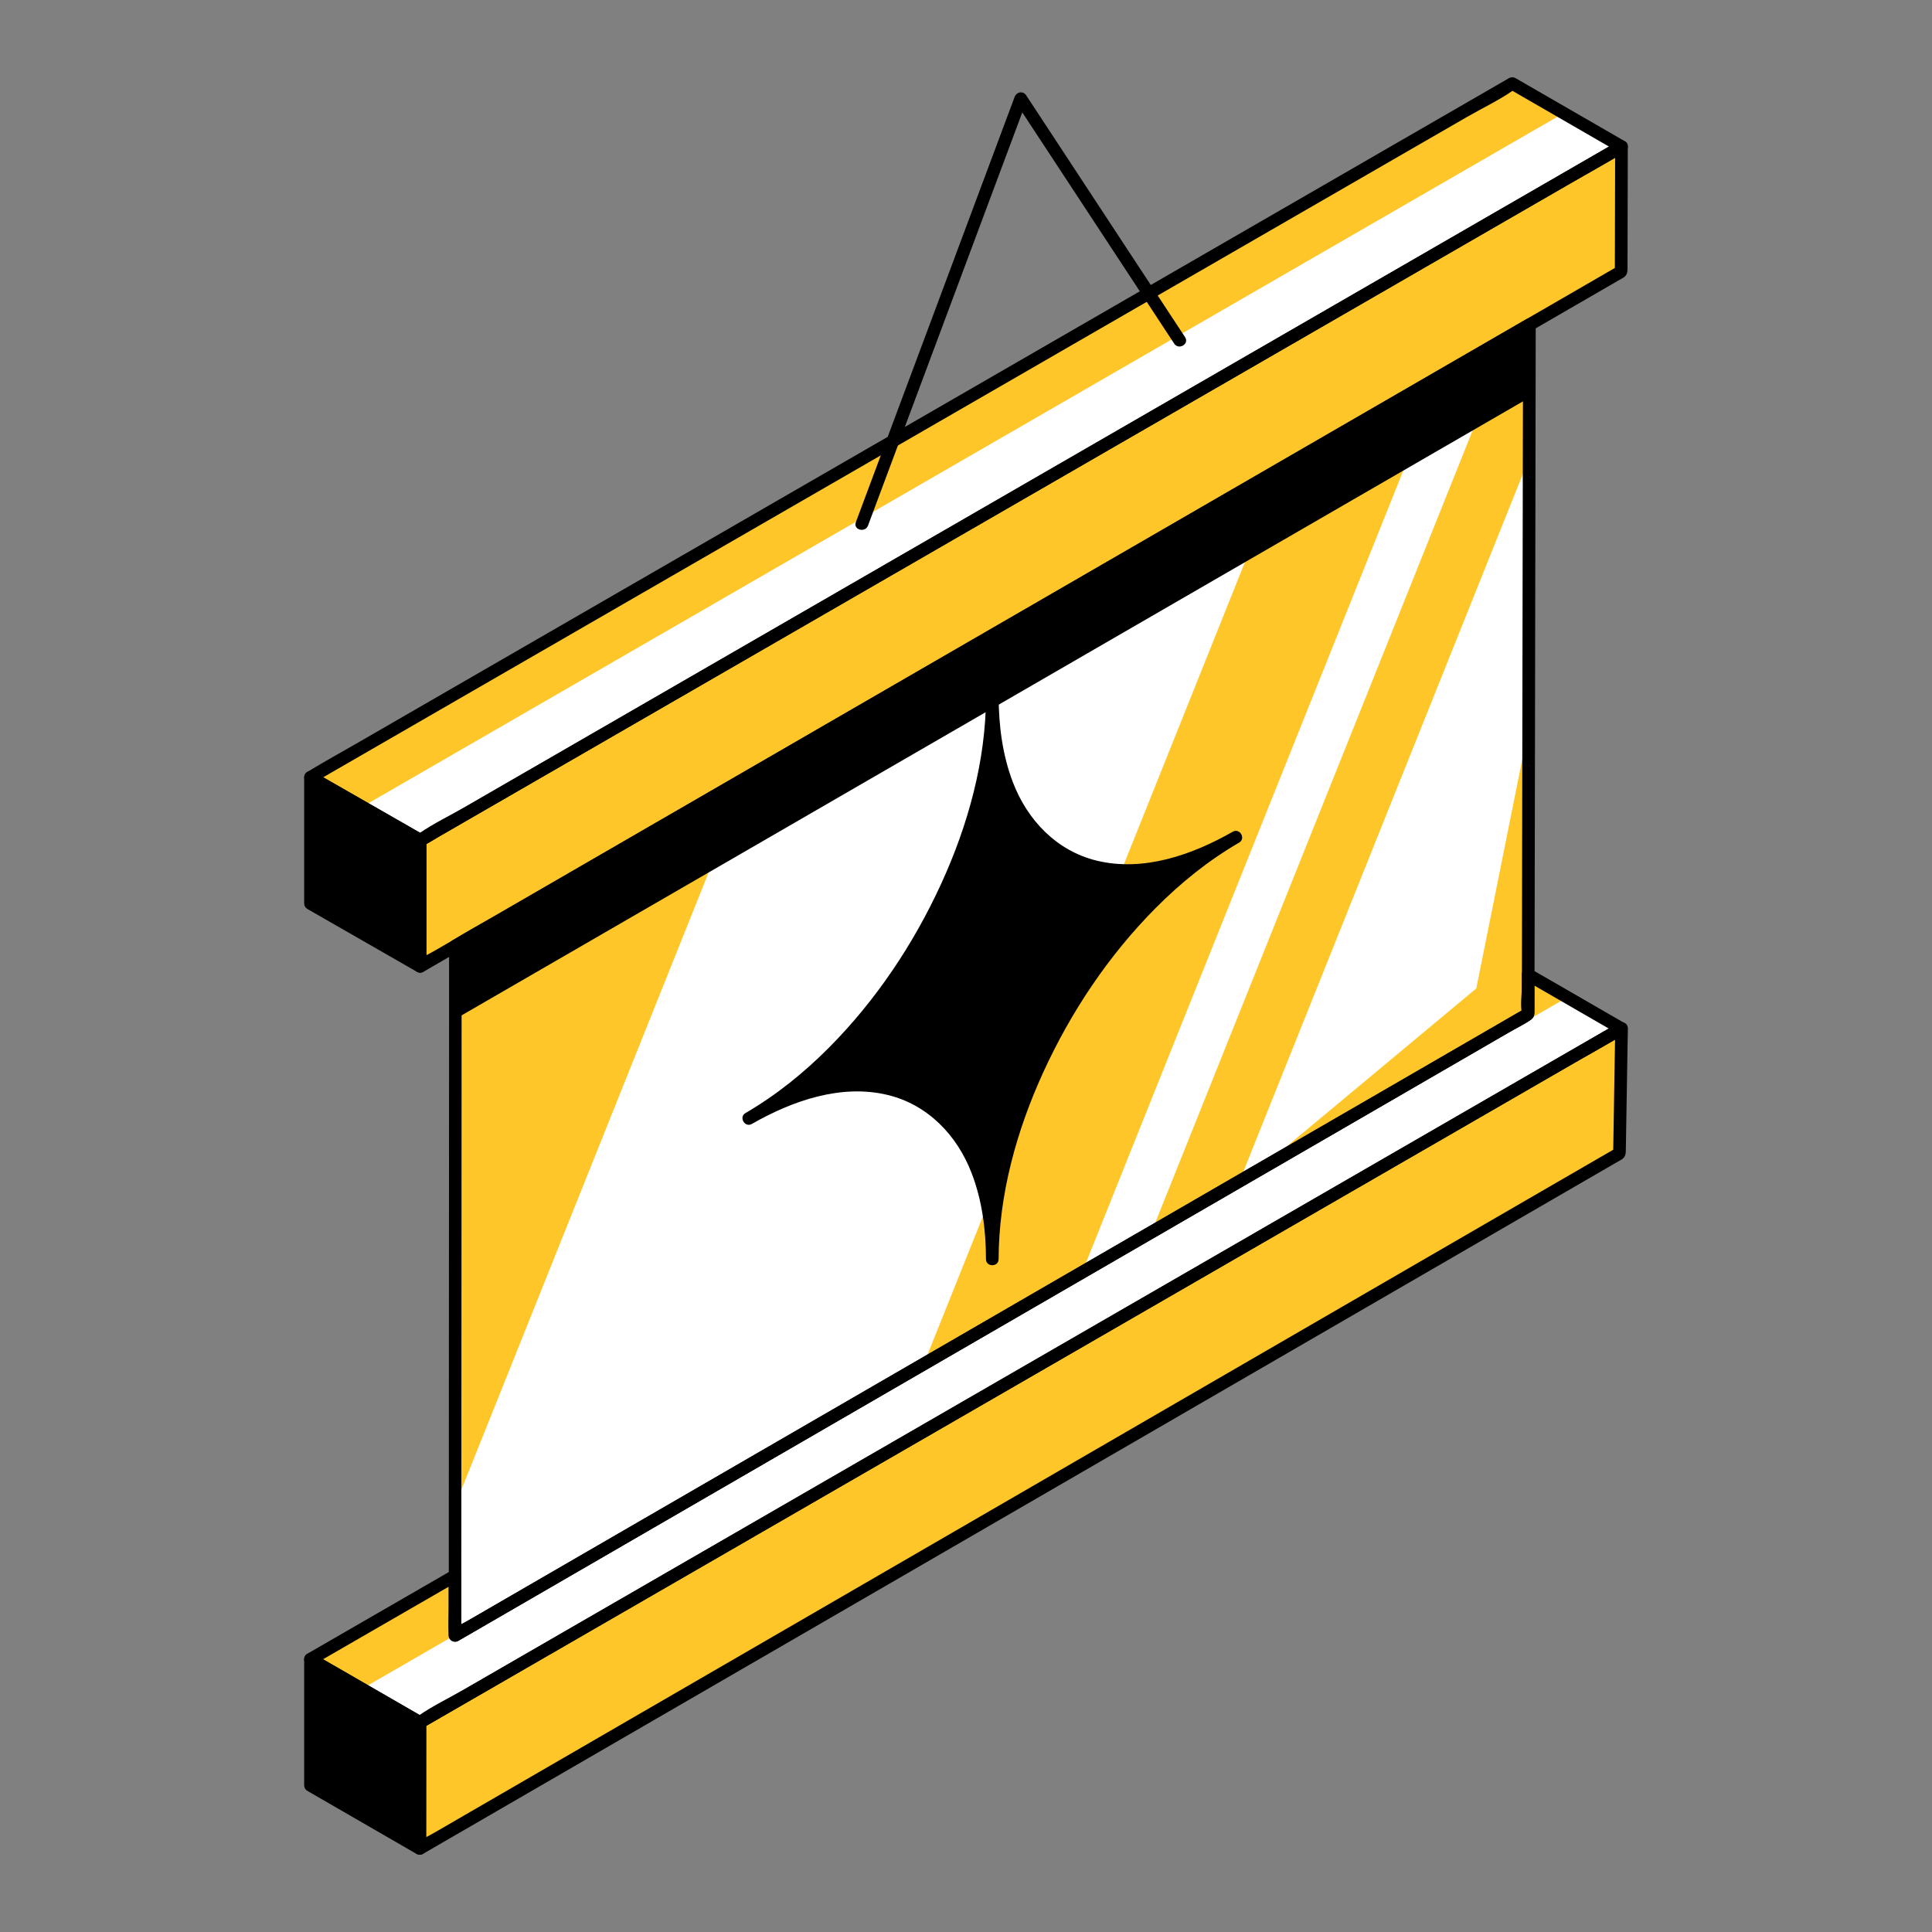
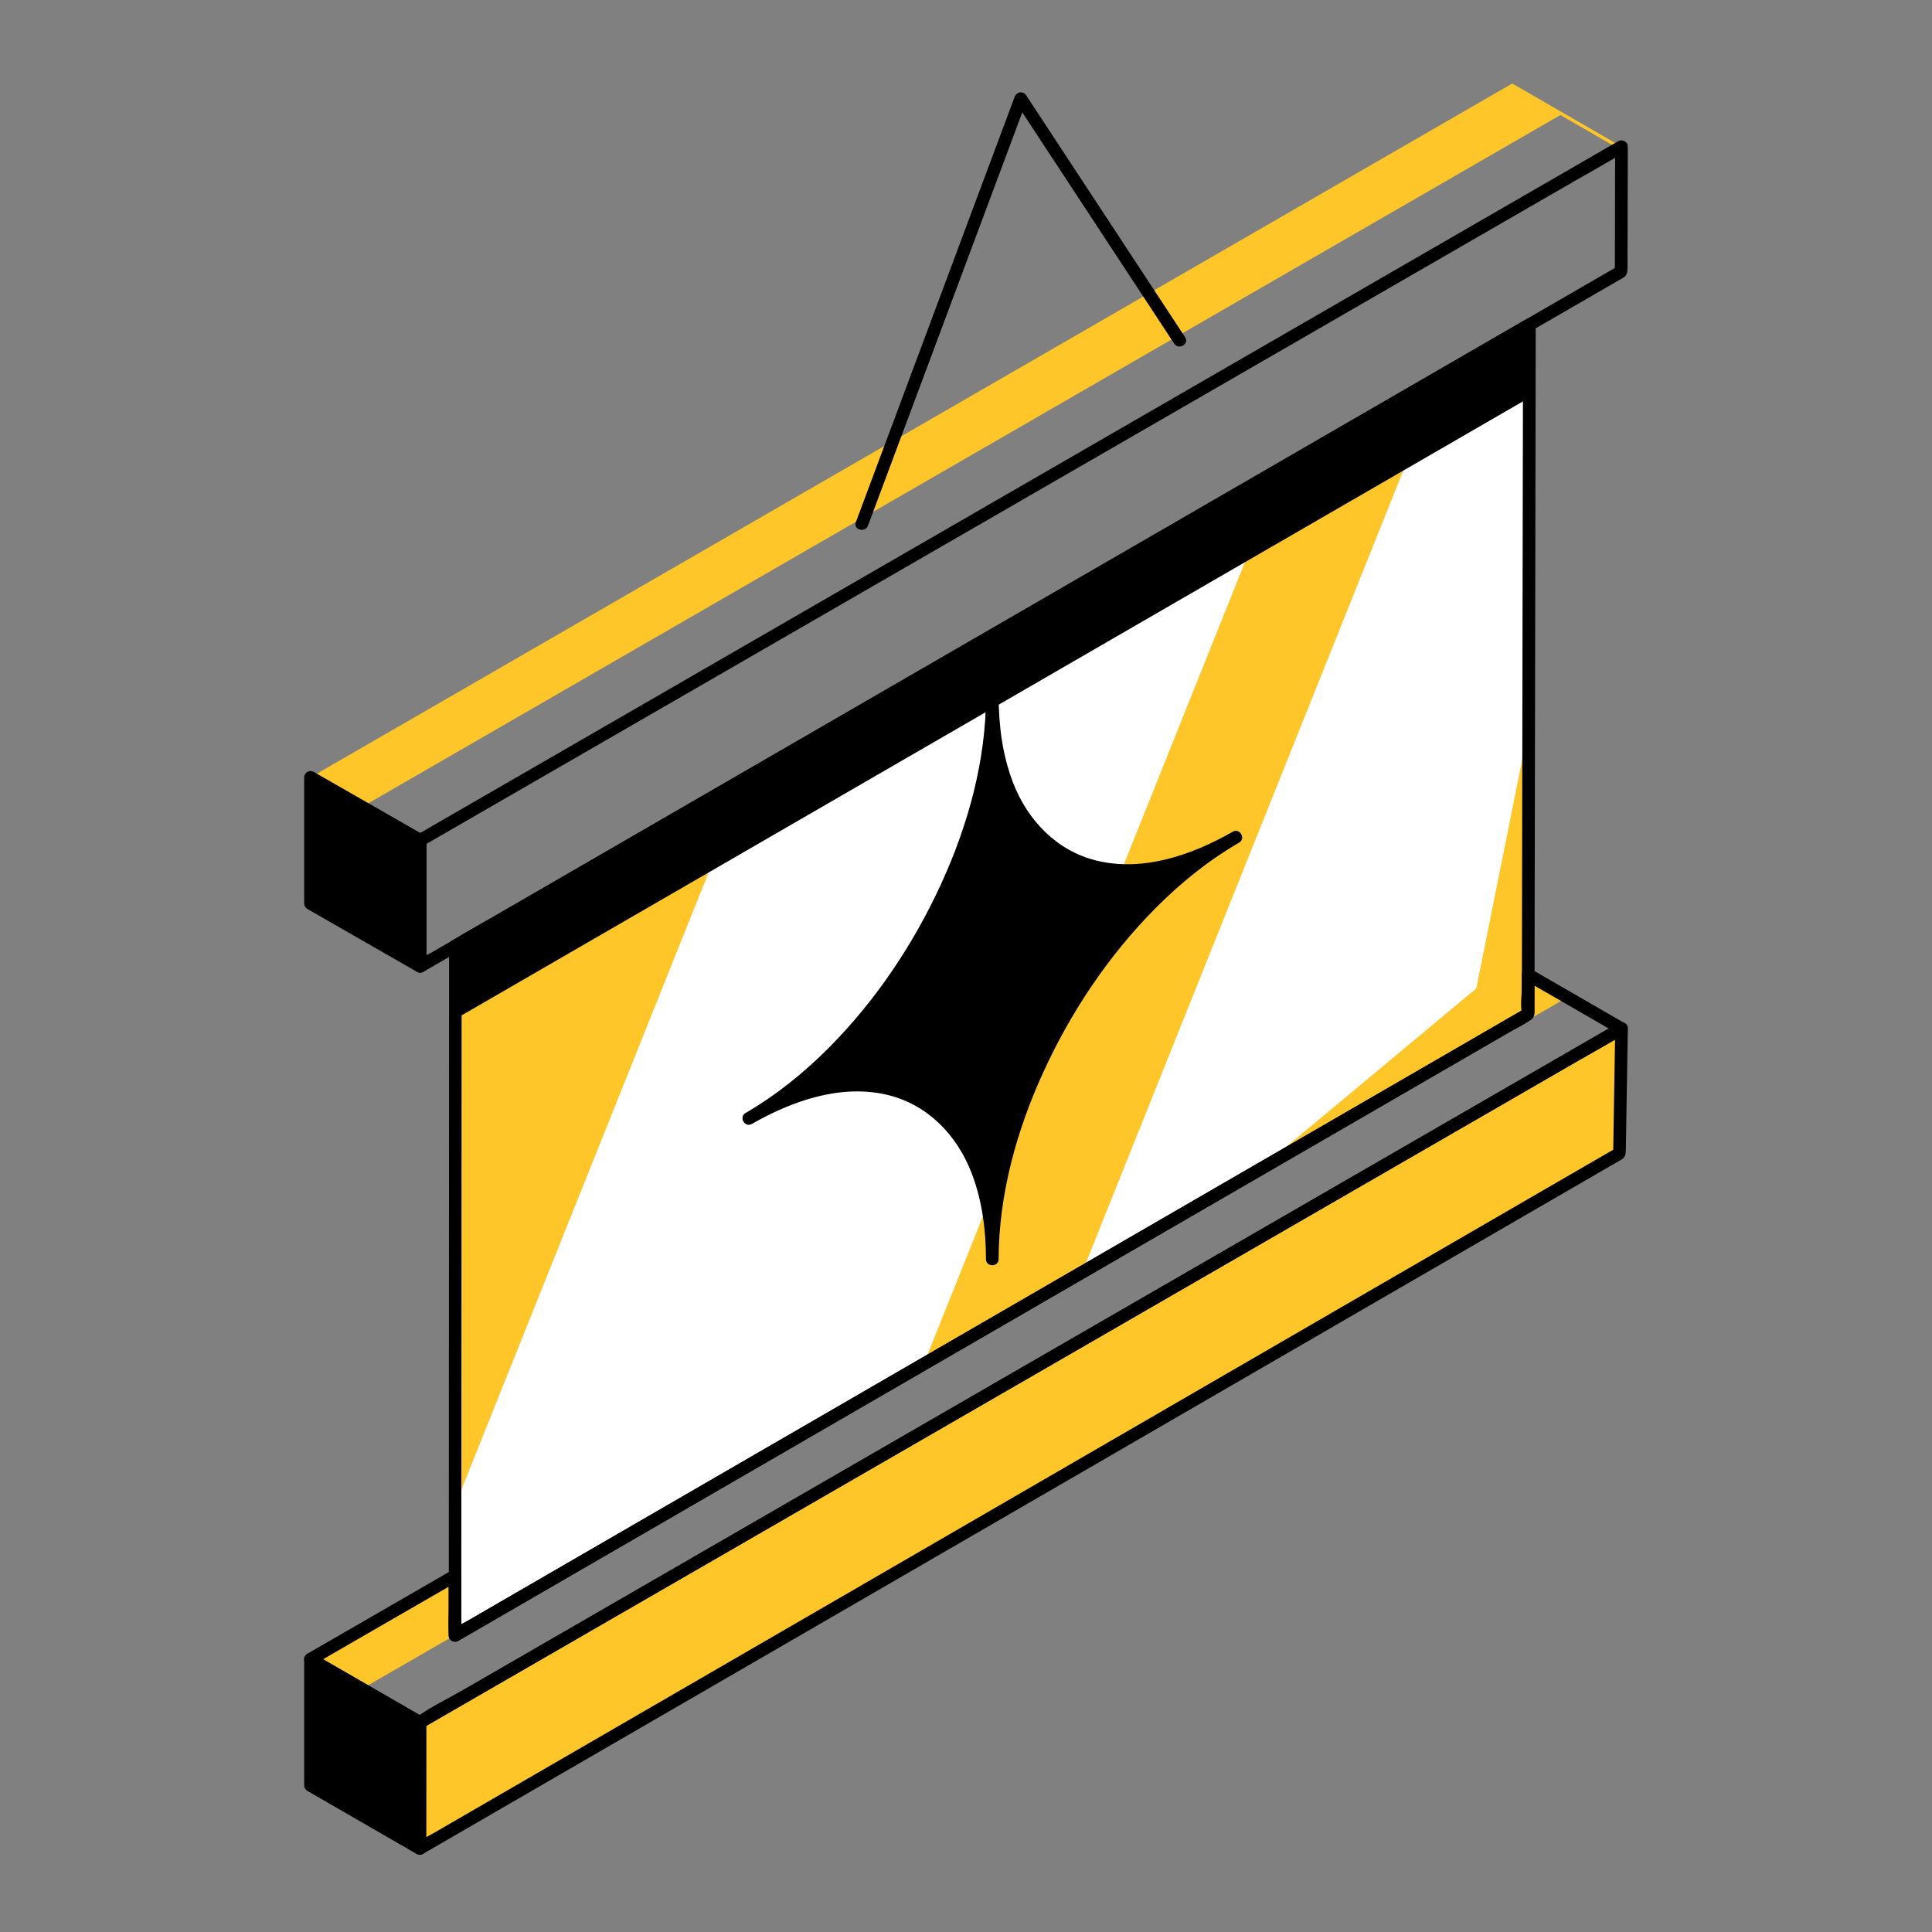
<svg xmlns="http://www.w3.org/2000/svg" id="Layer_1" data-name="Layer 1" viewBox="0 0 500 500">
  <rect x="0" y="0" width="500" height="500" fill="#808080" stroke="none" />
  <defs>
    <style>
      .cls-1 {
        fill: #fff;
      }

      .cls-2 {
        fill: #ffc629;
      }
    </style>
  </defs>
-   <polygon class="cls-2" points="419.64 37.94 108.74 217.44 108.72 250.09 419.57 70.28 419.64 37.94" />
  <polygon class="cls-1" points="117.85 244.81 117.75 423.25 395.47 262.44 395.79 84.03 117.85 244.81" />
  <polygon class="cls-2" points="419.64 266.16 108.65 445.74 108.63 478.38 419.11 298.5 419.64 266.16" />
  <polygon points="108.63 478.38 80.36 462.05 80.36 429.4 108.65 445.74 108.63 478.38" />
-   <polygon class="cls-1" points="395.49 252.22 395.47 262.44 117.75 423.25 117.76 407.81 80.36 429.4 108.65 445.74 419.64 266.16 395.49 252.22" />
  <polygon points="108.72 250.09 80.36 233.82 80.36 201.18 108.74 217.44 108.72 250.09" />
-   <polygon class="cls-1" points="419.64 37.94 391.37 21.61 80.36 201.18 108.74 217.44 419.64 37.94" />
  <polygon class="cls-2" points="405.66 258.09 395.49 252.22 395.47 262.44 130.22 416.03 130.22 417.13 405.66 258.09" />
  <polygon class="cls-2" points="117.75 423.16 117.76 407.81 80.36 429.4 93.65 437.08 117.75 423.16" />
  <polygon class="cls-2" points="403.83 29.77 418.81 38.42 419.64 37.94 391.37 21.61 80.36 201.18 93.7 208.82 403.83 29.77" />
  <polygon class="cls-2" points="395.79 187.4 382.06 255.81 319.86 307.63 395.47 262.44 395.79 187.4" />
  <path class="cls-2" d="m117.77,389.63c6.12-15.29,12.25-30.58,18.37-45.86,19.03-47.52,38.07-95.04,57.1-142.57l-75.39,43.61-.08,144.82Z" />
  <path class="cls-2" d="m332.02,120.92c-9.63,24.04-19.26,48.08-28.88,72.11-12.05,30.09-24.1,60.17-36.15,90.26-9.31,23.24-18.61,46.47-27.92,69.71l40.99-23.73c2.28-5.7,4.57-11.4,6.85-17.1,11.94-29.81,23.88-59.62,35.82-89.42,12.05-30.09,24.1-60.17,36.15-90.26,4.71-11.76,9.42-23.51,14.13-35.27l-40.97,23.7Z" />
-   <path class="cls-2" d="m395.79,84.03l-4.83,2.79c-4.35,10.86-8.7,21.72-13.05,32.59-6.04,15.09-12.09,30.18-18.13,45.26-6.64,16.58-13.28,33.16-19.92,49.73-6.7,16.73-13.4,33.47-20.11,50.2-6.23,15.55-12.46,31.1-18.69,46.65-1.01,2.53-2.03,5.07-3.04,7.6l22.79-13.2c3.34-8.33,6.68-16.66,10.01-25,6.64-16.58,13.28-33.16,19.92-49.73,6.7-16.73,13.4-33.47,20.11-50.2,6.23-15.55,12.46-31.1,18.69-46.65,2.06-5.15,4.12-10.3,6.19-15.45l.06-34.6Z" />
  <path d="m256.81,180.26c0,40.21-28.23,89.1-63.05,109.2,34.82-20.1,63.05-3.81,63.05,36.4,0-40.21,28.23-89.1,63.05-109.2-34.82,20.1-63.05,3.81-63.05-36.4Z" />
  <g>
    <path d="m418.82,36.53c-3.3,1.91-6.6,3.81-9.9,5.72-8.89,5.13-17.77,10.26-26.66,15.39-12.95,7.48-25.91,14.96-38.86,22.44-15.44,8.92-30.89,17.83-46.33,26.75-16.53,9.54-33.06,19.09-49.59,28.63-15.99,9.23-31.98,18.46-47.97,27.7-14.05,8.11-28.1,16.22-42.15,24.34-10.53,6.08-21.07,12.16-31.6,18.24-5.5,3.17-10.99,6.35-16.49,9.52-.4.23-.85.44-1.22.71-1.07.77-.95,1.72-.95,2.89,0,8.29,0,16.58-.01,24.87,0,2.13,0,4.25,0,6.38,0,1.24,1.39,2.03,2.46,1.41,3.29-1.91,6.59-3.81,9.88-5.72,8.87-5.13,17.74-10.26,26.62-15.4,12.93-7.48,25.87-14.97,38.8-22.45,15.42-8.92,30.85-17.85,46.27-26.77,16.51-9.55,33.03-19.1,49.54-28.66,15.98-9.24,31.96-18.49,47.94-27.73,14.05-8.13,28.1-16.26,42.15-24.38,10.55-6.1,21.09-12.2,31.64-18.3,5.53-3.2,11.06-6.4,16.58-9.59.41-.24.87-.45,1.26-.73,1.02-.73.96-1.61.97-2.74.02-8.23.04-16.46.06-24.69,0-2.14,0-4.27.01-6.41,0-2.1-3.26-2.11-3.27,0-.03,10.78-.05,21.56-.08,32.34l.81-1.41c-2.78,1.61-5.55,3.21-8.33,4.82-7.55,4.37-15.1,8.74-22.66,13.11-11.12,6.43-22.24,12.87-33.36,19.3-13.62,7.88-27.23,15.75-40.85,23.63-14.92,8.63-29.83,17.26-44.75,25.89-15,8.68-30,17.35-45,26.03-14.04,8.12-28.08,16.25-42.13,24.37-11.86,6.86-23.73,13.73-35.59,20.59-8.53,4.93-17.05,9.87-25.58,14.8-2.63,1.52-5.27,3.05-7.9,4.57-1.36.79-2.89,1.49-4.17,2.41-.16.12-.35.2-.52.3l2.46,1.41c0-10.89.01-21.77.02-32.66-.27.47-.54.94-.81,1.41,2.78-1.6,5.56-3.21,8.34-4.81,7.53-4.35,15.05-8.69,22.58-13.04,11.17-6.45,22.35-12.9,33.52-19.35,13.58-7.84,27.16-15.68,40.74-23.52,14.93-8.62,29.86-17.24,44.79-25.86,15.01-8.67,30.03-17.34,45.04-26,14.05-8.11,28.11-16.23,42.16-24.34,11.83-6.83,23.66-13.66,35.49-20.49,8.54-4.93,17.08-9.86,25.62-14.79,4.03-2.32,8.12-4.57,12.09-6.98.17-.1.35-.2.52-.3,1.82-1.05.18-3.87-1.65-2.82Z" />
    <path d="m116.22,244.81c0,5.91,0,11.82,0,17.73,0,14.19-.02,28.39-.02,42.58,0,17.18-.02,34.35-.03,51.53,0,14.86-.02,29.71-.02,44.57,0,4.9,0,9.8,0,14.71,0,2.31-.18,4.7,0,7,0,.1,0,.21,0,.31,0,1.24,1.39,2.03,2.46,1.41,5.81-3.37,11.63-6.73,17.44-10.1,14.71-8.52,29.42-17.03,44.12-25.55,19.83-11.48,39.66-22.97,59.49-34.45,20.83-12.06,41.66-24.12,62.48-36.18,18.12-10.49,36.24-20.99,54.37-31.48,11.31-6.55,22.62-13.1,33.93-19.65,1.89-1.09,4.03-2.06,5.79-3.35.95-.7.89-1.46.9-2.48v-5.28c.04-17.61.07-35.23.1-52.84.04-23.81.08-47.62.13-71.43.03-15.18.05-30.35.08-45.53,0-.77,0-1.53,0-2.3,0-1.24-1.39-2.03-2.46-1.41-2.47,1.43-4.94,2.86-7.4,4.28-6.76,3.91-13.51,7.82-20.27,11.72-9.95,5.76-19.9,11.51-29.86,17.27-12.2,7.06-24.39,14.11-36.59,21.17-13.3,7.69-26.6,15.39-39.91,23.08-13.43,7.77-26.85,15.53-40.28,23.3-12.57,7.27-25.15,14.55-37.72,21.82-10.58,6.12-21.16,12.24-31.74,18.36-7.61,4.4-15.23,8.81-22.84,13.21-3.62,2.09-7.31,4.1-10.87,6.29-.15.09-.31.18-.46.27-1.82,1.05-.18,3.88,1.65,2.82,2.47-1.43,4.94-2.86,7.4-4.28,6.76-3.91,13.51-7.82,20.27-11.72,9.95-5.76,19.9-11.51,29.86-17.27,12.2-7.06,24.39-14.11,36.59-21.17,13.3-7.69,26.6-15.39,39.91-23.08s26.85-15.53,40.28-23.3c12.57-7.27,25.15-14.55,37.72-21.82,10.58-6.12,21.16-12.24,31.74-18.36,7.61-4.4,15.23-8.81,22.84-13.21,2.37-1.37,4.75-2.75,7.12-4.12,1.22-.71,2.62-1.33,3.75-2.17.14-.1.31-.18.46-.27l-2.46-1.41c-.01,5.91-.02,11.82-.03,17.73-.03,14.19-.05,28.38-.08,42.58-.03,17.17-.06,34.35-.09,51.52-.03,14.85-.05,29.71-.08,44.56,0,4.9-.02,9.8-.03,14.7,0,2.17-.44,4.86-.01,7,.02.1,0,.21,0,.31l.81-1.41c-2.47,1.43-4.94,2.86-7.41,4.29-6.72,3.89-13.45,7.79-20.17,11.68-10,5.79-19.99,11.58-29.99,17.36-12.15,7.03-24.29,14.07-36.44,21.1-13.3,7.7-26.6,15.4-39.91,23.11-13.43,7.78-26.86,15.55-40.28,23.33-12.52,7.25-25.04,14.5-37.57,21.75-10.63,6.15-21.25,12.31-31.88,18.46-7.6,4.4-15.21,8.81-22.81,13.21-2.37,1.37-4.73,2.74-7.1,4.11-1.2.7-2.59,1.31-3.71,2.15-.14.1-.31.18-.46.27l2.46,1.41c0-5.91,0-11.82,0-17.73,0-14.19.02-28.39.02-42.58,0-17.18.02-34.35.03-51.53,0-14.86.02-29.71.02-44.57,0-4.9,0-9.8,0-14.71,0-2.31.16-4.69,0-7,0-.1,0-.21,0-.31,0-2.1-3.27-2.11-3.27,0Z" />
    <path d="m418.82,264.75c-3.3,1.9-6.59,3.81-9.89,5.71-8.88,5.13-17.75,10.25-26.63,15.38-12.94,7.47-25.88,14.94-38.82,22.42-15.49,8.94-30.98,17.89-46.47,26.83-16.52,9.54-33.04,19.08-49.57,28.62-16.04,9.26-32.08,18.52-48.11,27.78-14.04,8.11-28.08,16.21-42.11,24.32-10.52,6.08-21.04,12.15-31.57,18.23-5.49,3.17-10.98,6.34-16.47,9.51-.4.23-.85.43-1.22.7-1.06.77-.95,1.73-.95,2.89,0,8.29,0,16.57-.01,24.86,0,2.13,0,4.25,0,6.38,0,1.24,1.39,2.03,2.46,1.41,3.3-1.91,6.59-3.82,9.89-5.73,8.87-5.14,17.75-10.28,26.62-15.42,12.88-7.46,25.77-14.93,38.65-22.39,15.42-8.93,30.83-17.86,46.25-26.79,16.51-9.56,33.01-19.13,49.52-28.69,16.03-9.29,32.05-18.57,48.08-27.86,13.99-8.1,27.97-16.21,41.96-24.31,10.5-6.09,21.01-12.17,31.51-18.26,5.53-3.2,11.06-6.41,16.59-9.61.41-.24.87-.45,1.26-.73,1.01-.72.96-1.62.98-2.74.14-8.23.27-16.46.41-24.69.04-2.14.07-4.27.11-6.41.03-2.1-3.23-2.1-3.27,0-.18,10.78-.36,21.56-.53,32.34l.81-1.41c-2.78,1.61-5.55,3.22-8.33,4.82-7.52,4.35-15.03,8.71-22.55,13.06-11.16,6.46-22.32,12.93-33.47,19.39-13.56,7.86-27.12,15.71-40.68,23.57-14.91,8.64-29.82,17.28-44.73,25.92-14.99,8.69-29.99,17.37-44.98,26.06-14.03,8.13-28.07,16.26-42.1,24.39-11.81,6.84-23.63,13.69-35.44,20.53-8.53,4.94-17.06,9.88-25.59,14.82-2.63,1.53-5.27,3.05-7.9,4.58-1.36.79-2.89,1.49-4.17,2.42-.16.12-.35.2-.52.3l2.46,1.41c0-10.88.01-21.76.02-32.64l-.81,1.41c2.78-1.6,5.55-3.21,8.33-4.81,7.56-4.36,15.11-8.73,22.67-13.09,11.13-6.42,22.25-12.85,33.38-19.27,13.62-7.87,27.25-15.73,40.87-23.6,14.92-8.62,29.85-17.24,44.77-25.85,15.01-8.67,30.01-17.33,45.02-26,14.05-8.11,28.1-16.22,42.15-24.34,11.87-6.85,23.74-13.71,35.61-20.56,8.53-4.93,17.06-9.85,25.59-14.78,4.02-2.32,8.11-4.56,12.08-6.97.17-.1.35-.2.52-.3,1.82-1.05.18-3.87-1.65-2.82Z" />
    <path d="m109.45,476.97c-9.42-5.44-18.85-10.88-28.27-16.32l.81,1.41c0-10.88,0-21.77,0-32.65l-2.46,1.41c9.43,5.44,18.86,10.89,28.29,16.33l-.81-1.41c0,10.88-.01,21.76-.02,32.64,0,2.1,3.27,2.11,3.27,0,0-10.88.01-21.76.02-32.64,0-.57-.31-1.12-.81-1.41-9.43-5.44-18.86-10.89-28.29-16.33-1.07-.62-2.46.17-2.46,1.41,0,10.88,0,21.77,0,32.65,0,.57.31,1.12.81,1.41,9.42,5.44,18.85,10.88,28.27,16.32,1.82,1.05,3.47-1.77,1.65-2.82Z" />
    <path d="m393.85,252.22c0,3.41-.01,6.81-.02,10.22.27-.47.54-.94.81-1.41-2.47,1.43-4.94,2.86-7.41,4.29-6.72,3.89-13.45,7.79-20.17,11.68-10,5.79-19.99,11.58-29.99,17.36-12.15,7.03-24.29,14.07-36.44,21.1-13.3,7.7-26.6,15.4-39.91,23.11-13.43,7.78-26.86,15.55-40.28,23.33-12.52,7.25-25.04,14.5-37.57,21.75-10.63,6.15-21.25,12.31-31.88,18.46-7.6,4.4-15.21,8.81-22.81,13.21-2.37,1.37-4.73,2.74-7.1,4.11-1.2.7-2.59,1.31-3.71,2.15-.14.1-.31.18-.46.27l2.46,1.41c0-5.15,0-10.29,0-15.44,0-1.24-1.39-2.03-2.46-1.41-10.92,6.31-21.84,12.61-32.77,18.92-1.55.89-3.09,1.79-4.64,2.68-1.06.61-1.06,2.21,0,2.82,9.43,5.44,18.86,10.89,28.29,16.33.51.29,1.14.29,1.65,0,2.78-1.6,5.55-3.21,8.33-4.81,7.56-4.36,15.11-8.73,22.67-13.09,11.13-6.42,22.25-12.85,33.38-19.27,13.62-7.87,27.25-15.73,40.87-23.6,14.92-8.62,29.85-17.24,44.77-25.85,15.01-8.67,30.01-17.33,45.02-26,14.05-8.11,28.1-16.22,42.15-24.34,11.87-6.85,23.74-13.71,35.61-20.56,8.53-4.93,17.06-9.85,25.59-14.78,4.02-2.32,8.11-4.56,12.08-6.97.17-.1.35-.2.52-.3,1.06-.61,1.06-2.21,0-2.82-8.05-4.65-16.1-9.3-24.16-13.95-1.82-1.05-3.47,1.77-1.65,2.82,8.05,4.65,16.1,9.3,24.16,13.95v-2.82c-2.78,1.6-5.55,3.21-8.33,4.81-7.56,4.36-15.11,8.73-22.67,13.09-11.13,6.42-22.25,12.85-33.38,19.27-13.62,7.87-27.25,15.73-40.87,23.6-14.92,8.62-29.85,17.24-44.77,25.85-15.01,8.67-30.01,17.33-45.02,26-14.05,8.11-28.1,16.22-42.15,24.34-11.87,6.85-23.74,13.71-35.61,20.56-8.53,4.93-17.06,9.85-25.59,14.78-3.97,2.29-8.33,4.33-12.08,6.97-.16.11-.35.2-.52.3h1.65c-9.43-5.44-18.86-10.89-28.29-16.33v2.82c10.92-6.31,21.84-12.61,32.77-18.92,1.55-.89,3.09-1.79,4.64-2.68l-2.46-1.41c0,5.15,0,10.29,0,15.44,0,1.24,1.39,2.03,2.46,1.41,2.64-1.53,5.28-3.06,7.92-4.58,7.19-4.17,14.39-8.33,21.58-12.5,10.54-6.1,21.08-12.21,31.62-18.31,12.82-7.43,25.65-14.85,38.47-22.28,13.85-8.02,27.71-16.04,41.56-24.07,13.79-7.99,27.58-15.97,41.38-23.96,12.64-7.32,25.27-14.63,37.91-21.95,10.23-5.92,20.46-11.85,30.68-17.77,6.75-3.91,13.51-7.82,20.26-11.73,1.69-.98,3.38-1.96,5.07-2.94.36-.21.75-.39,1.09-.63,1.08-.75.98-1.76.98-2.96,0-2.92.01-5.85.02-8.77,0-2.1-3.26-2.11-3.27,0Z" />
    <path d="m109.55,248.68c-9.46-5.42-18.91-10.85-28.37-16.27l.81,1.41v-32.65l-2.46,1.41c9.46,5.42,18.92,10.84,28.38,16.26l-.81-1.41c0,10.89-.01,21.77-.02,32.66,0,2.1,3.27,2.11,3.27,0,0-10.89.01-21.77.02-32.66,0-.57-.31-1.13-.81-1.41-9.46-5.42-18.92-10.84-28.38-16.26-1.07-.61-2.46.16-2.46,1.41v32.65c0,.57.31,1.12.81,1.41,9.46,5.42,18.91,10.85,28.37,16.27,1.83,1.05,3.47-1.77,1.65-2.82Z" />
-     <path d="m420.47,36.53c-9.42-5.44-18.85-10.88-28.27-16.32-.51-.29-1.14-.29-1.65,0-2.78,1.6-5.55,3.21-8.33,4.81-7.56,4.36-15.11,8.73-22.67,13.09-11.13,6.42-22.25,12.85-33.38,19.27-13.62,7.87-27.25,15.73-40.87,23.6-14.93,8.62-29.85,17.23-44.78,25.85-15.01,8.66-30.02,17.33-45.02,25.99-14.05,8.11-28.1,16.22-42.15,24.33-11.87,6.85-23.74,13.71-35.61,20.56-8.53,4.93-17.06,9.85-25.6,14.78-4.02,2.32-8.11,4.56-12.08,6.97-.17.1-.35.2-.52.3-1.06.61-1.06,2.21,0,2.82,5.95,3.41,11.9,6.82,17.85,10.23,3.11,1.78,6.22,3.56,9.33,5.35,1.02.58,1.78,1.15,2.99.61,1.28-.58,2.49-1.44,3.7-2.14,2.78-1.6,5.55-3.21,8.33-4.81,9.42-5.44,18.85-10.88,28.27-16.32,13.32-7.69,26.64-15.38,39.96-23.07,15.69-9.06,31.39-18.12,47.08-27.18,16.55-9.56,33.1-19.11,49.65-28.67s31.78-18.35,47.67-27.52c13.71-7.91,27.41-15.83,41.12-23.74,10.01-5.78,20.01-11.55,30.02-17.33,4.78-2.76,9.62-5.44,14.36-8.29.2-.12.41-.23.61-.35,1.82-1.05.18-3.87-1.65-2.82-2.78,1.6-5.56,3.21-8.34,4.81-7.53,4.35-15.05,8.69-22.58,13.04-11.17,6.45-22.35,12.9-33.52,19.35-13.58,7.84-27.16,15.68-40.74,23.52-14.93,8.62-29.86,17.24-44.79,25.86-15.01,8.67-30.03,17.34-45.04,26-14.05,8.11-28.11,16.23-42.16,24.34-11.83,6.83-23.66,13.66-35.49,20.49-8.54,4.93-17.08,9.86-25.62,14.79-3.97,2.29-8.34,4.34-12.09,6.98-.16.11-.35.2-.52.3h1.65c-9.46-5.42-18.92-10.84-28.38-16.26v2.82c2.78-1.6,5.55-3.21,8.33-4.81,7.56-4.36,15.11-8.73,22.67-13.09l33.38-19.27c13.62-7.87,27.25-15.73,40.87-23.6,14.93-8.62,29.85-17.23,44.78-25.85,15.01-8.66,30.02-17.33,45.02-25.99,14.05-8.11,28.1-16.22,42.15-24.33,11.87-6.85,23.74-13.71,35.61-20.56,8.53-4.93,17.06-9.85,25.6-14.78,3.97-2.29,8.33-4.33,12.08-6.97.16-.11.35-.2.52-.3h-1.65c9.42,5.44,18.85,10.88,28.27,16.32,1.82,1.05,3.47-1.77,1.65-2.82Z" />
    <path d="m306.71,87.28c-4.62-7.03-9.24-14.06-13.86-21.09-7.38-11.23-14.75-22.46-22.13-33.69-1.71-2.61-3.43-5.21-5.14-7.82-.81-1.23-2.49-.93-2.99.39-4.65,12.45-9.3,24.9-13.95,37.36-7.35,19.7-14.71,39.39-22.06,59.09-1.7,4.54-3.39,9.09-5.09,13.63-.74,1.97,2.42,2.82,3.15.87,4.65-12.45,9.3-24.9,13.95-37.36,7.35-19.7,14.71-39.39,22.06-59.09,1.7-4.54,3.39-9.09,5.09-13.63-1,.13-1.99.26-2.99.39,4.62,7.03,9.24,14.06,13.86,21.09,7.38,11.23,14.75,22.46,22.13,33.69,1.71,2.61,3.43,5.21,5.14,7.82,1.15,1.75,3.98.12,2.82-1.65h0Z" />
    <path d="m255.18,180.26c-.05,16.72-4.66,33.29-11.58,48.41-7.16,15.63-16.91,30.22-29.04,42.43-6.48,6.52-13.67,12.33-21.62,16.95-1.82,1.06-.18,3.87,1.65,2.82,10.45-5.98,23.1-10.43,35.21-7.48,10.37,2.53,17.92,10.46,21.67,20.25,2.72,7.08,3.68,14.67,3.7,22.22,0,2.1,3.26,2.11,3.27,0,.05-16.72,4.66-33.29,11.58-48.41,7.16-15.63,16.91-30.22,29.04-42.43,6.48-6.52,13.67-12.33,21.62-16.95,1.82-1.06.18-3.87-1.65-2.82-10.45,5.98-23.1,10.43-35.21,7.48-10.37-2.53-17.92-10.46-21.67-20.25-2.72-7.08-3.68-14.67-3.7-22.22,0-2.1-3.27-2.11-3.27,0,.05,13,2.9,27.06,12.24,36.71,8.02,8.29,19.48,11.06,30.67,9.44,8.01-1.16,15.61-4.34,22.6-8.34l-1.65-2.82c-14.78,8.6-27.05,21.1-36.97,34.93-10.34,14.43-18.37,30.76-22.98,47.92-2.43,9.04-3.88,18.39-3.91,27.76h3.27c-.05-13-2.9-27.06-12.24-36.71-8.02-8.29-19.48-11.06-30.67-9.44-8.01,1.16-15.61,4.34-22.6,8.34.55.94,1.1,1.88,1.65,2.82,14.78-8.6,27.05-21.1,36.97-34.93,10.34-14.43,18.37-30.76,22.98-47.92,2.43-9.04,3.88-18.39,3.91-27.76,0-2.1-3.26-2.11-3.27,0Z" />
  </g>
  <polygon points="117.85 263.71 395.75 102.94 395.79 84.03 117.85 244.81 117.75 423.25 117.76 423.24 117.85 263.71" />
</svg>